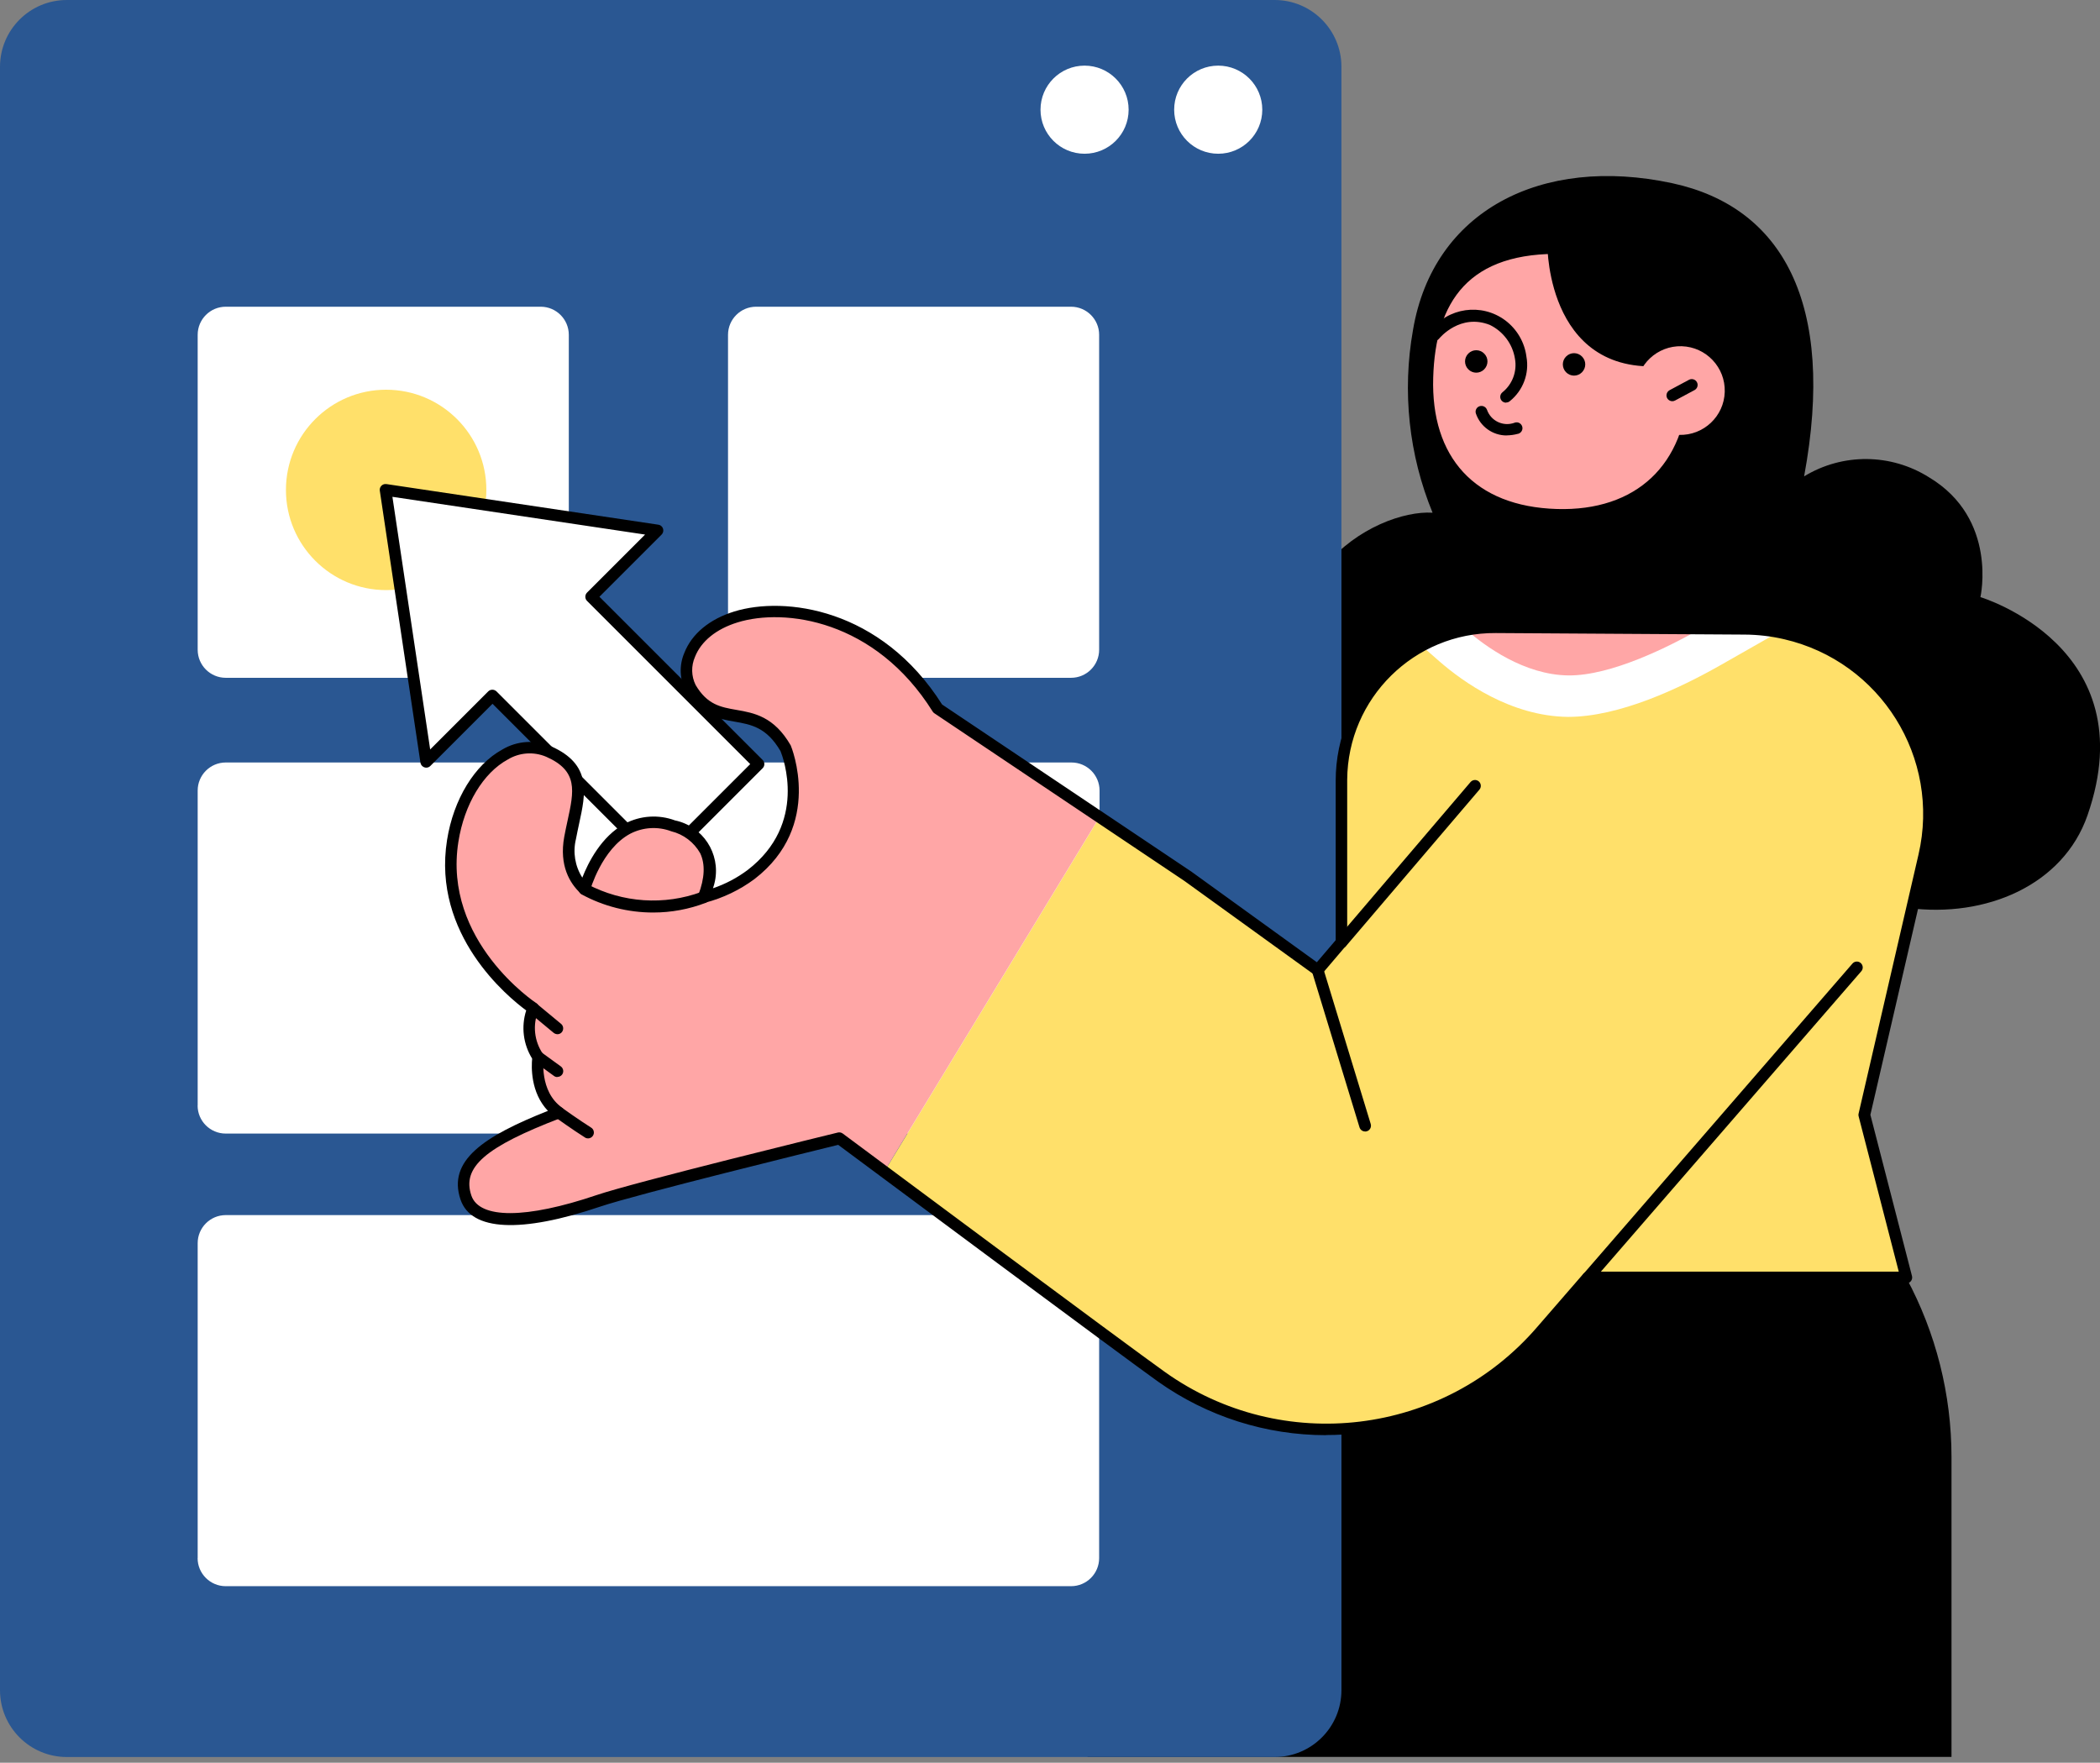
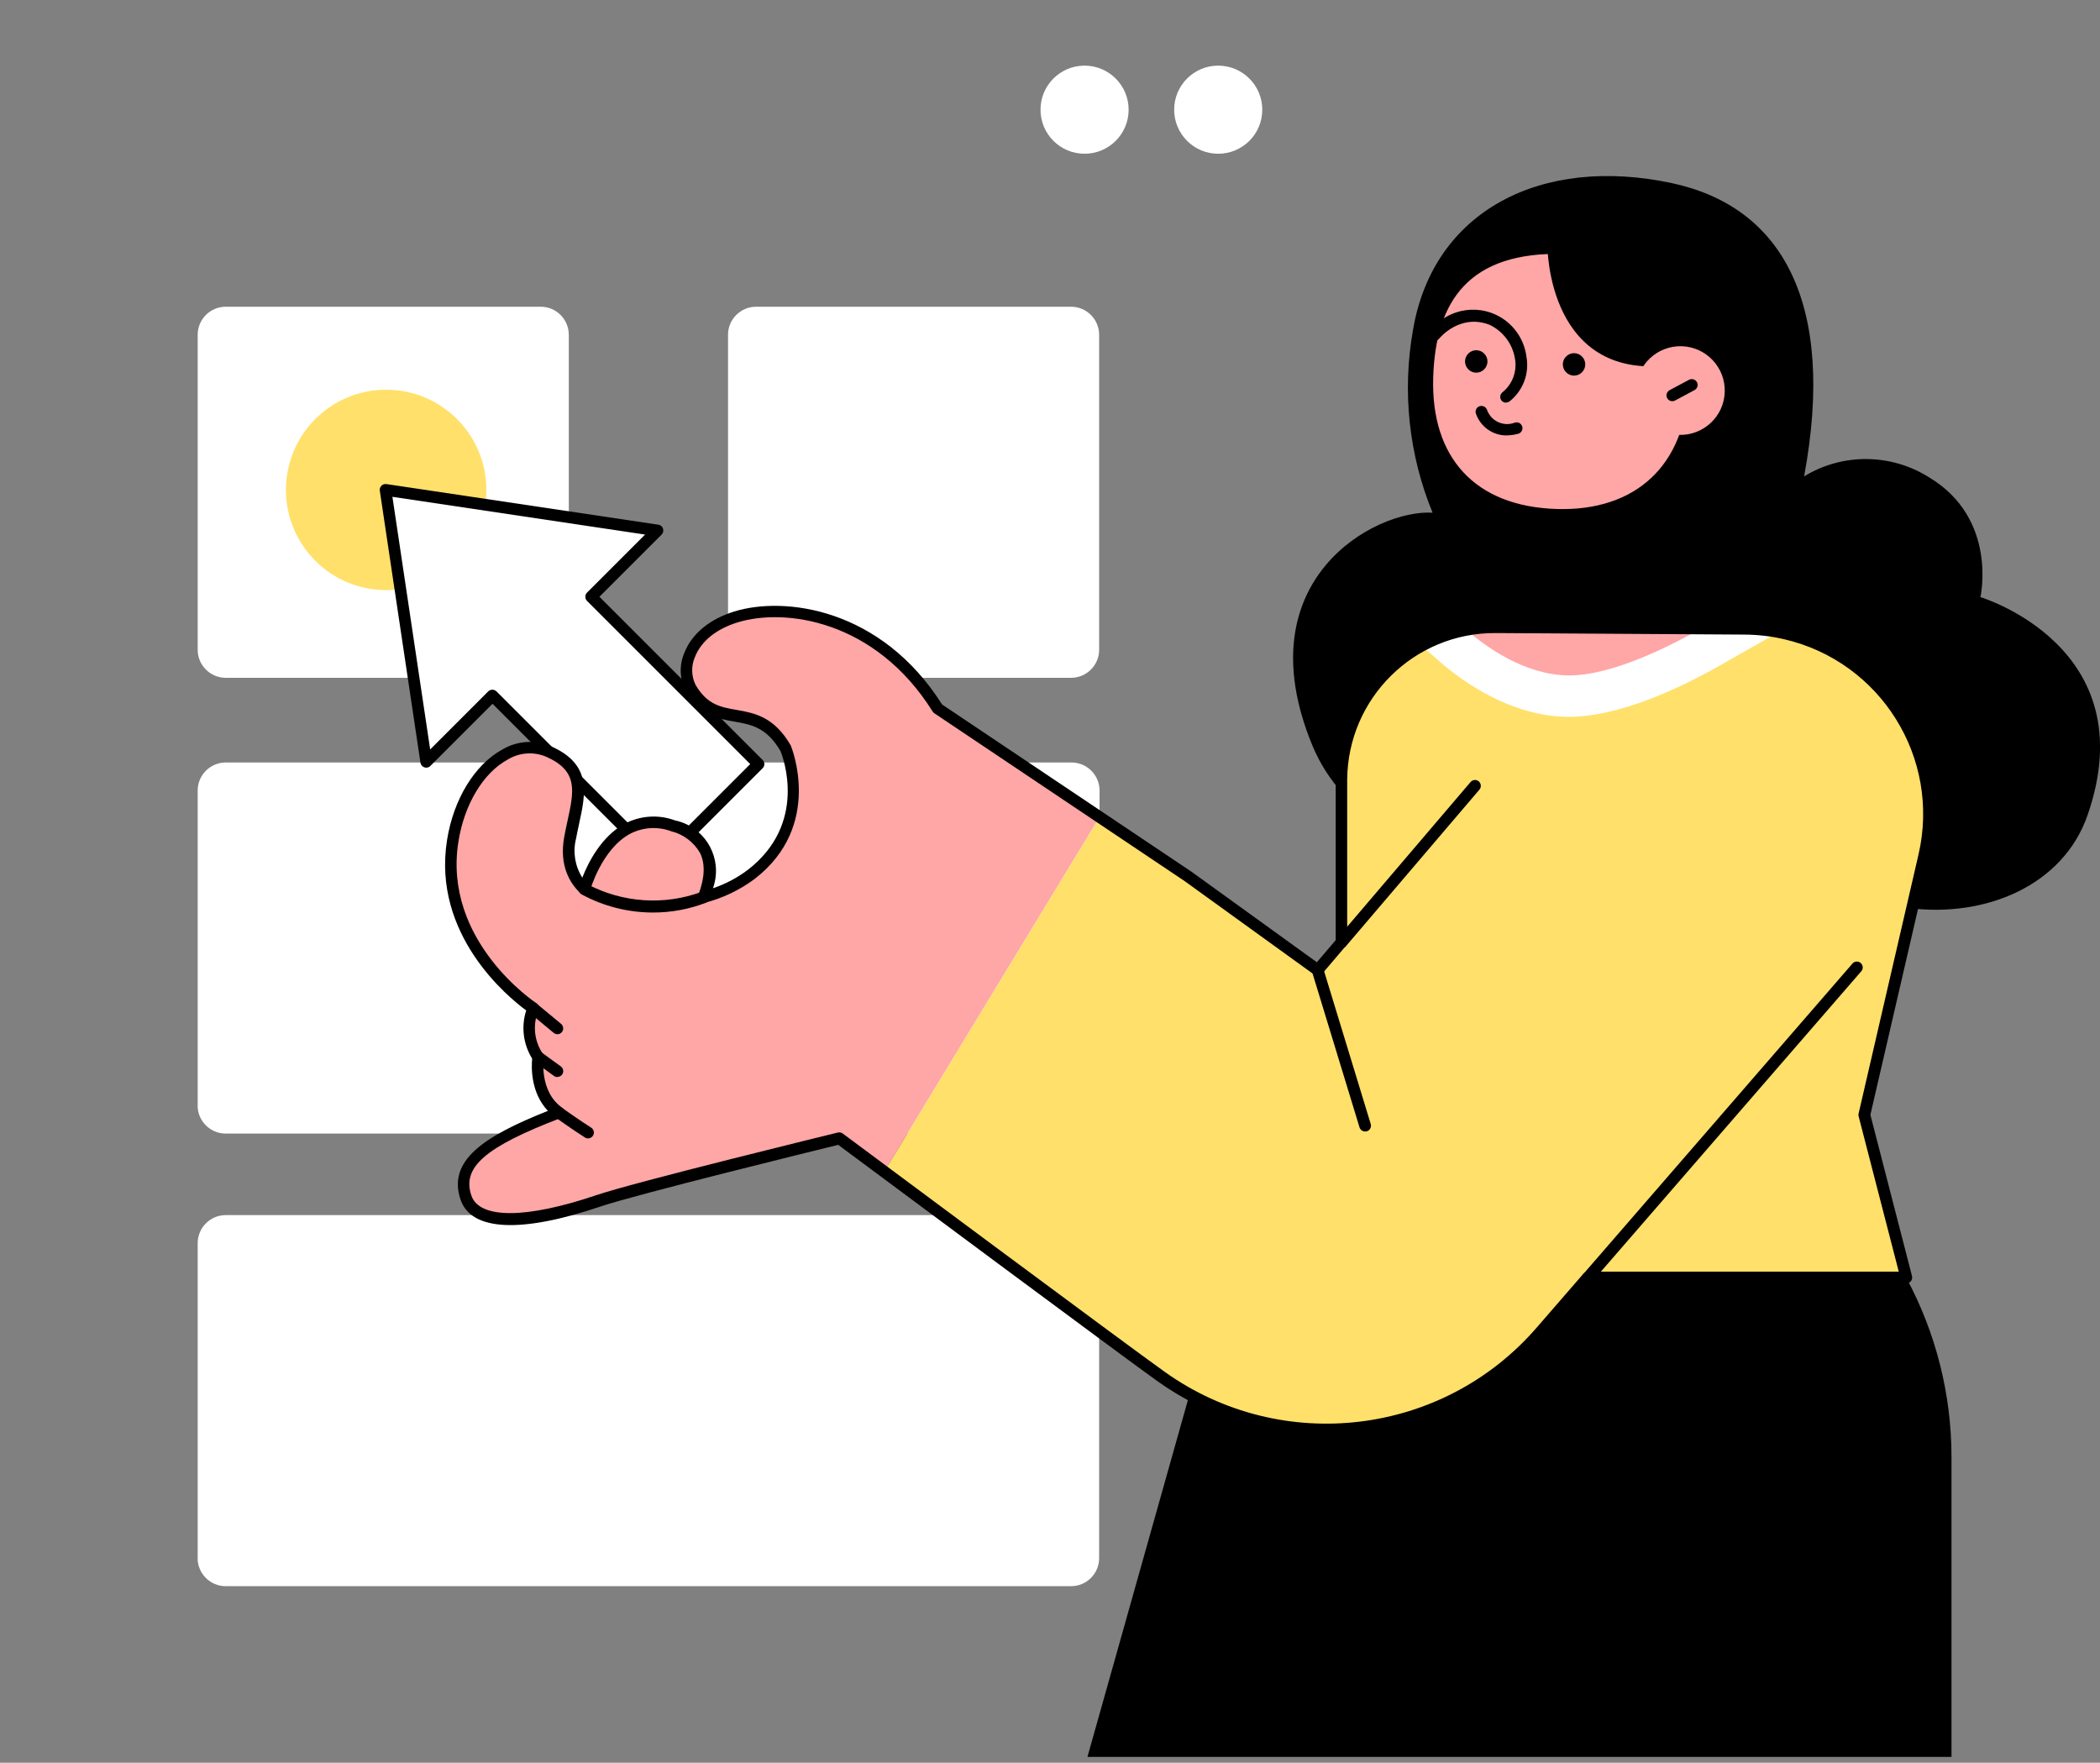
<svg xmlns="http://www.w3.org/2000/svg" id="Layer_1" viewBox="0 0 299.79 251.66">
  <rect x="0" y="0" width="299.79" height="251.66" fill="#808080" stroke="none" />
  <defs>
    <style>.cls-1{fill:none;}.cls-2{clip-path:url(#clippath);}.cls-3{fill:#ffe06a;}.cls-4{fill:#fff;}.cls-5{fill:#ffa6a6;}.cls-6{fill:#2a5792;}</style>
    <clipPath id="clippath">
      <rect class="cls-1" y="0" width="299.79" height="251.66" />
    </clipPath>
  </defs>
  <g class="cls-2">
    <g id="Group_339-2">
      <path id="Path_1343" d="m272.13,182.42h-97.63l-19.26,68.41h123.35v-42.8c0-8.94-2.22-17.74-6.46-25.61" />
      <path id="Path_1345" d="m204.51,73.2c-3.39-8.26-4.36-17.32-2.79-26.11,2.87-16.96,18.28-24.96,37.02-20.93,15.67,3.38,23.4,17.1,18.81,41.85,5.49-3.35,12.4-3.29,17.84.14,9.87,5.92,7.33,17.1,7.33,17.1,0,0,23.65,7.08,15.29,31.14-6.95,20.02-44.21,18.7-51.41-10.24-15.33,21.5-50.54,21.44-59.27.23-9.73-23.62,9.04-33.7,17.18-33.18" />
-       <path id="Path_1346" class="cls-6" d="m181.96,250.85H9.54C4.27,250.85,0,246.58,0,241.31h0V9.54C0,4.27,4.27,0,9.54,0h172.42c5.27,0,9.54,4.27,9.54,9.54h0v231.77c0,5.27-4.27,9.54-9.54,9.54h0" />
      <path id="Path_1347" class="cls-4" d="m180.2,15.66c0,3.48-2.82,6.29-6.29,6.29-3.48,0-6.29-2.82-6.29-6.29,0-3.48,2.82-6.29,6.29-6.29h0c3.47,0,6.29,2.82,6.29,6.29" />
      <path id="Path_1348" class="cls-4" d="m161.12,15.66c0,3.48-2.82,6.29-6.29,6.29-3.48,0-6.29-2.82-6.29-6.29,0-3.48,2.82-6.29,6.29-6.29h0c3.47,0,6.29,2.82,6.29,6.29" />
      <path id="Path_1349" class="cls-4" d="m28.22,92.76v-44.96c0-2.21,1.79-4.01,4.01-4.01h44.96c2.21,0,4.01,1.8,4.01,4.01v44.96c0,2.21-1.79,4.01-4.01,4.01h-44.96c-2.21,0-4.01-1.79-4.01-4.01h0" />
      <path id="Path_1350" class="cls-4" d="m103.93,92.76v-44.96c0-2.21,1.8-4.01,4.01-4.01h44.96c2.21,0,4.01,1.8,4.01,4.01h0v44.96c0,2.21-1.79,4.01-4.01,4.01h-44.96c-2.21,0-4.01-1.79-4.01-4.01h0" />
      <path id="Path_1351" class="cls-4" d="m28.22,157.83v-44.96c0-2.21,1.79-4.01,4.01-4.01h120.73c2.21,0,4.01,1.8,4.01,4.01v44.96c0,2.21-1.8,4.01-4.01,4.01H32.22c-2.21,0-4.01-1.79-4.01-4.01h0" />
      <path id="Path_1352" class="cls-4" d="m28.22,222.45v-44.96c0-2.21,1.79-4.01,4.01-4.01h120.67c2.21,0,4.01,1.8,4.01,4.01h0v44.96c0,2.21-1.79,4.01-4.01,4.01H32.22c-2.21,0-4.01-1.8-4.01-4.01" />
      <path id="Path_1353" class="cls-3" d="m69.43,69.94c0,7.9-6.4,14.31-14.3,14.31-7.9,0-14.31-6.4-14.31-14.3,0-7.9,6.4-14.31,14.3-14.31,0,0,0,0,0,0,7.9,0,14.31,6.4,14.31,14.3" />
      <path id="Path_1354" class="cls-4" d="m108.3,109.09l-14.1,14.1-23.9-23.89-9.46,9.46-5.8-38.82,38.82,5.8-9.46,9.46,23.89,23.89Z" />
      <path id="Path_1355" d="m94.2,124.03c-.22,0-.43-.09-.59-.25l-23.3-23.3-8.87,8.87c-.32.33-.85.33-1.18,0-.13-.13-.21-.29-.24-.47l-5.8-38.82c-.07-.46.25-.88.7-.95.08-.01.16-.01.24,0l38.82,5.8c.46.07.77.49.7.95-.03.18-.11.34-.24.47l-8.87,8.87,23.3,23.3c.33.32.33.85,0,1.18,0,0,0,0,0,0l-14.1,14.1c-.16.16-.37.25-.59.25m-23.89-25.56c.22,0,.43.09.59.24l23.3,23.3,12.92-12.92-23.3-23.3c-.32-.33-.32-.85,0-1.18l8.29-8.29-36.07-5.39,5.39,36.07,8.29-8.29c.16-.16.37-.24.59-.24" />
      <path id="Path_1356" class="cls-3" d="m249.06,89.8l-35.5-.23c-12.1-.08-21.98,9.67-22.06,21.77,0,.05,0,.1,0,.14v23.06l-3.38,3.97-18.54-13.39-12.61-8.46-30.74,50.63c11.5,8.56,34.94,25.99,39.59,29.28,17.08,12.09,40.56,9.26,54.27-6.56l6.6-7.61h45.46l-6-23.22,8.55-36.97c3.29-14.24-5.58-28.45-19.82-31.74-1.91-.44-3.86-.67-5.82-.68" />
      <path id="Path_1357" class="cls-5" d="m156.96,116.68l-23.11-15.49c-8.08-12.9-21.16-15.44-28.8-13.08-6.91,2.14-7.97,7.58-6.47,10.15,3.82,6.53,9.32,1.25,13.58,8.63,0,0,4.53,10.7-4.96,18-2.02,1.49-4.31,2.59-6.74,3.22,1.36-3.57,1.67-8.19-4.39-10.18-9.32-3.06-12.65,9.02-12.65,9.02-1.52-1.43-2.71-3.71-2.05-7.29,1-5.41,3.02-9.66-3.06-12.34-5.59-2.47-12.23,3.57-13.69,12.74-2.37,14.93,11.49,23.89,11.49,23.89-.96,2.3-.7,4.93.7,6.99,0,0-.84,5.21,2.97,7.93-10.63,4.07-14.92,7.28-13.27,12.13,1.49,4.37,9.59,3.62,18.91.46,5.51-1.87,34.4-8.92,34.4-8.92,0,0,2.52,1.88,6.39,4.76l30.74-50.63Z" />
      <path id="Path_1358" d="m226.68,183.25c-.46,0-.83-.38-.83-.84,0-.2.07-.39.2-.54l38.4-44.3c.3-.35.83-.39,1.18-.08s.39.83.08,1.18l-38.4,44.3c-.16.18-.39.29-.63.29" />
      <path id="Path_1359" d="m194.88,161.54c-.37,0-.69-.24-.8-.59l-6.77-22.19c-.13-.44.12-.91.56-1.04.44-.13.91.12,1.04.56h0l6.77,22.19c.13.44-.11.91-.55,1.04-.08.02-.16.04-.24.04" />
      <path id="Path_1360" d="m79.57,147.65c-.19,0-.38-.07-.53-.19l-3.45-2.86c-.35-.29-.4-.82-.11-1.17.29-.35.82-.4,1.17-.11l3.45,2.86c.35.29.4.82.11,1.18-.16.19-.39.3-.64.3" />
      <path id="Path_1361" d="m79.57,153.77c-.18,0-.35-.05-.49-.16l-2.74-1.99c-.37-.27-.46-.79-.19-1.17.27-.37.79-.46,1.17-.19h0l2.74,1.99c.37.27.46.79.19,1.16-.16.22-.41.34-.68.34" />
      <path id="Path_1362" d="m83.95,162.53c-.16,0-.31-.04-.44-.13-1.67-1.05-4.09-2.78-4.19-2.85-.37-.27-.46-.79-.19-1.16s.79-.46,1.16-.19c.02.02,2.48,1.77,4.1,2.79.39.24.51.76.26,1.15-.15.24-.42.39-.71.39" />
      <path id="Path_1363" d="m191.49,135.39c-.46,0-.83-.38-.83-.84,0-.19.07-.38.2-.53l19.08-22.38c.31-.34.83-.38,1.18-.07.33.3.37.81.09,1.15l-19.08,22.38c-.16.19-.39.29-.64.29" />
      <path id="Path_1364" class="cls-5" d="m204.6,53.92c.32-10.82,5-18.07,18.75-17.66,13.74.41,17.98,7.94,17.66,18.75-.34,11.32-7.43,18-18.75,17.66-11.78-.35-18-7.43-17.66-18.75" />
      <path id="Path_1365" d="m215,57.49c-.46,0-.83-.37-.83-.83,0-.25.11-.48.3-.64,1.44-1.15,2.13-3,1.8-4.81-.33-2.09-1.67-3.89-3.58-4.82-4.22-1.67-7.13,1.81-7.25,1.96-.29.36-.82.41-1.18.12-.36-.29-.41-.82-.12-1.18,2.55-3.4,7.36-4.08,10.76-1.54,1.66,1.25,2.75,3.12,3.01,5.18.44,2.39-.48,4.83-2.38,6.35-.15.13-.34.19-.53.19" />
      <path id="Path_1366" d="m223.57,53.15c.62.63,1.63.64,2.26.01s.64-1.63.01-2.26c-.62-.63-1.63-.64-2.26-.01,0,0,0,0,0,0-.63.62-.63,1.63-.01,2.26" />
      <path id="Path_1367" d="m209.61,52.73c.62.63,1.63.64,2.26.01s.64-1.63.01-2.26c-.62-.63-1.63-.64-2.26-.01,0,0,0,0,0,0-.63.62-.63,1.63-.01,2.26" />
      <path id="Path_1368" d="m215.08,62.17c-1.99,0-3.75-1.26-4.39-3.14-.14-.44.11-.91.55-1.04.43-.13.89.1,1.04.52.56,1.59,2.3,2.42,3.89,1.86.04-.01.07-.03.11-.04.44-.13.9.13,1.03.57.13.44-.13.9-.57,1.03-.01,0-.02,0-.03,0-.53.15-1.08.22-1.63.23" />
      <path id="Path_1369" d="m220.91,35.13s-.07,19.81,18.35,16.89c18.42-2.92-6.12-22.87-6.12-22.87l-12.24,5.98Z" />
      <path id="Path_1370" class="cls-5" d="m246.22,55.95c-.1,3.49-3.02,6.24-6.52,6.14-3.49-.1-6.24-3.02-6.14-6.52.1-3.49,3.02-6.24,6.52-6.14,0,0,0,0,0,0,3.49.11,6.24,3.02,6.14,6.51" />
      <path id="Path_1371" d="m238.74,57.28c-.46,0-.84-.37-.84-.83,0-.31.17-.59.44-.74l2.8-1.5c.41-.2.91-.04,1.12.38.2.39.05.87-.33,1.09l-2.8,1.5c-.12.07-.26.1-.39.1" />
      <path id="Path_1372" class="cls-4" d="m253.86,90.26c-1.58-.3-3.19-.45-4.8-.46l-35.5-.23c-3.7-.03-7.34.88-10.59,2.65l2.5,2.19c3.36,2.93,10.21,7.85,18.37,7.94,7.31,0,15.91-4.05,21.87-7.44l8.15-4.64Z" />
      <path id="Path_1373" class="cls-5" d="m242.79,89.76l-29.23-.19c-1.41,0-2.82.12-4.2.38,2.63,2.29,8.22,6.41,14.54,6.48,6.13.06,14.45-4.14,18.89-6.67" />
      <path id="Path_1374" d="m93.27,130.28c-3.59.01-7.13-.89-10.28-2.61-.39-.25-.5-.76-.26-1.15.24-.38.73-.5,1.12-.28,5.04,2.66,10.97,3.06,16.31,1.09.43-.16.91.05,1.08.48.16.43-.05.91-.48,1.08h0c-2.39.92-4.93,1.39-7.49,1.39" />
      <path id="Path_1375" d="m189.31,204.9c-8.59,0-16.97-2.67-23.98-7.64-4.39-3.11-41.83-30.95-45.67-33.81-3.43.84-28.87,7.09-33.95,8.81-11.35,3.84-18.44,3.49-19.96-.98-1.9-5.57,3.3-9.05,12.47-12.68-2.51-2.64-2.36-6.34-2.25-7.46-1.28-2.06-1.59-4.57-.85-6.88-2.62-1.93-13.45-10.8-11.3-24.33.92-5.82,3.95-10.77,7.89-12.92,2.11-1.26,4.7-1.43,6.96-.46,5.85,2.58,4.95,6.7,4,11.06-.15.71-.31,1.44-.45,2.19-.46,1.88-.13,3.87.91,5.5.81-2.08,2.69-5.89,6.08-7.71,2.21-1.16,4.81-1.33,7.15-.46,3.97.83,6.52,4.72,5.7,8.69-.07.34-.16.67-.28,1,1.77-.6,3.44-1.48,4.94-2.6,8.64-6.64,5.05-16.13,4.71-16.97-1.99-3.42-4.21-3.81-6.56-4.22-2.31-.4-4.93-.86-6.98-4.36-.88-1.69-.95-3.69-.2-5.45,1.06-2.72,3.6-4.83,7.14-5.92,7.16-2.21,20.95-.49,29.66,13.28l35.57,23.85,17.93,12.95,2.69-3.15v-22.76c0-12.57,10.19-22.75,22.76-22.75.05,0,.1,0,.14,0l35.5.23c15.07.08,27.22,12.37,27.14,27.44-.01,2.02-.25,4.03-.7,6l-8.51,36.77,5.94,23.02c.11.45-.15.9-.6,1.02-.07.02-.14.03-.21.03h-45.07l-6.35,7.32c-6.75,7.8-16.16,12.8-26.4,14.03-1.66.2-3.33.3-5.01.3m-23.01-9c16.72,11.91,39.76,9.13,53.15-6.43l6.6-7.61c.16-.18.39-.29.63-.29h44.38l-5.73-22.18c-.04-.13-.04-.27,0-.4l8.55-36.97c3.19-13.79-5.4-27.55-19.19-30.74-1.85-.43-3.74-.65-5.64-.66l-35.51-.22c-11.64-.08-21.14,9.3-21.22,20.94,0,.05,0,.09,0,.14v23.06c0,.2-.07.39-.2.54l-3.38,3.97c-.28.33-.77.39-1.12.13l-18.54-13.39-35.7-23.94c-.1-.06-.18-.15-.24-.25-8.21-13.11-21.15-14.8-27.85-12.72-3.05.94-5.21,2.7-6.08,4.93-.56,1.28-.53,2.74.09,4,1.66,2.83,3.59,3.17,5.83,3.56,2.51.44,5.36.93,7.75,5.07.09.21,4.72,11.47-5.17,19.08-2.1,1.56-4.48,2.7-7.01,3.37-.44.12-.91-.13-1.03-.58-.05-.17-.04-.36.02-.52.92-2.4,1-4.4.27-5.95-.89-1.57-2.38-2.71-4.14-3.14-1.91-.72-4.03-.59-5.85.35-4.07,2.18-5.72,8.04-5.74,8.1-.12.44-.58.71-1.03.58-.13-.04-.25-.1-.35-.2-1.47-1.38-3.06-3.9-2.3-8.05.14-.78.31-1.52.46-2.24.94-4.31,1.56-7.15-3.04-9.18-1.79-.76-3.83-.61-5.49.4-3.5,1.9-6.2,6.4-7.04,11.72-2.26,14.2,10.99,22.97,11.12,23.06.36.23.48.69.29,1.07-.84,2.03-.59,4.35.65,6.17.11.17.16.38.12.59,0,.04-.7,4.74,2.64,7.11.38.27.46.79.19,1.16-.09.13-.23.23-.38.29-10.81,4.14-14.15,7.04-12.78,11.08,1.15,3.36,7.82,3.34,17.85-.06,5.49-1.86,33.29-8.65,34.47-8.94.24-.06.5,0,.69.14.41.31,41.37,30.78,45.96,34.02" />
    </g>
  </g>
</svg>